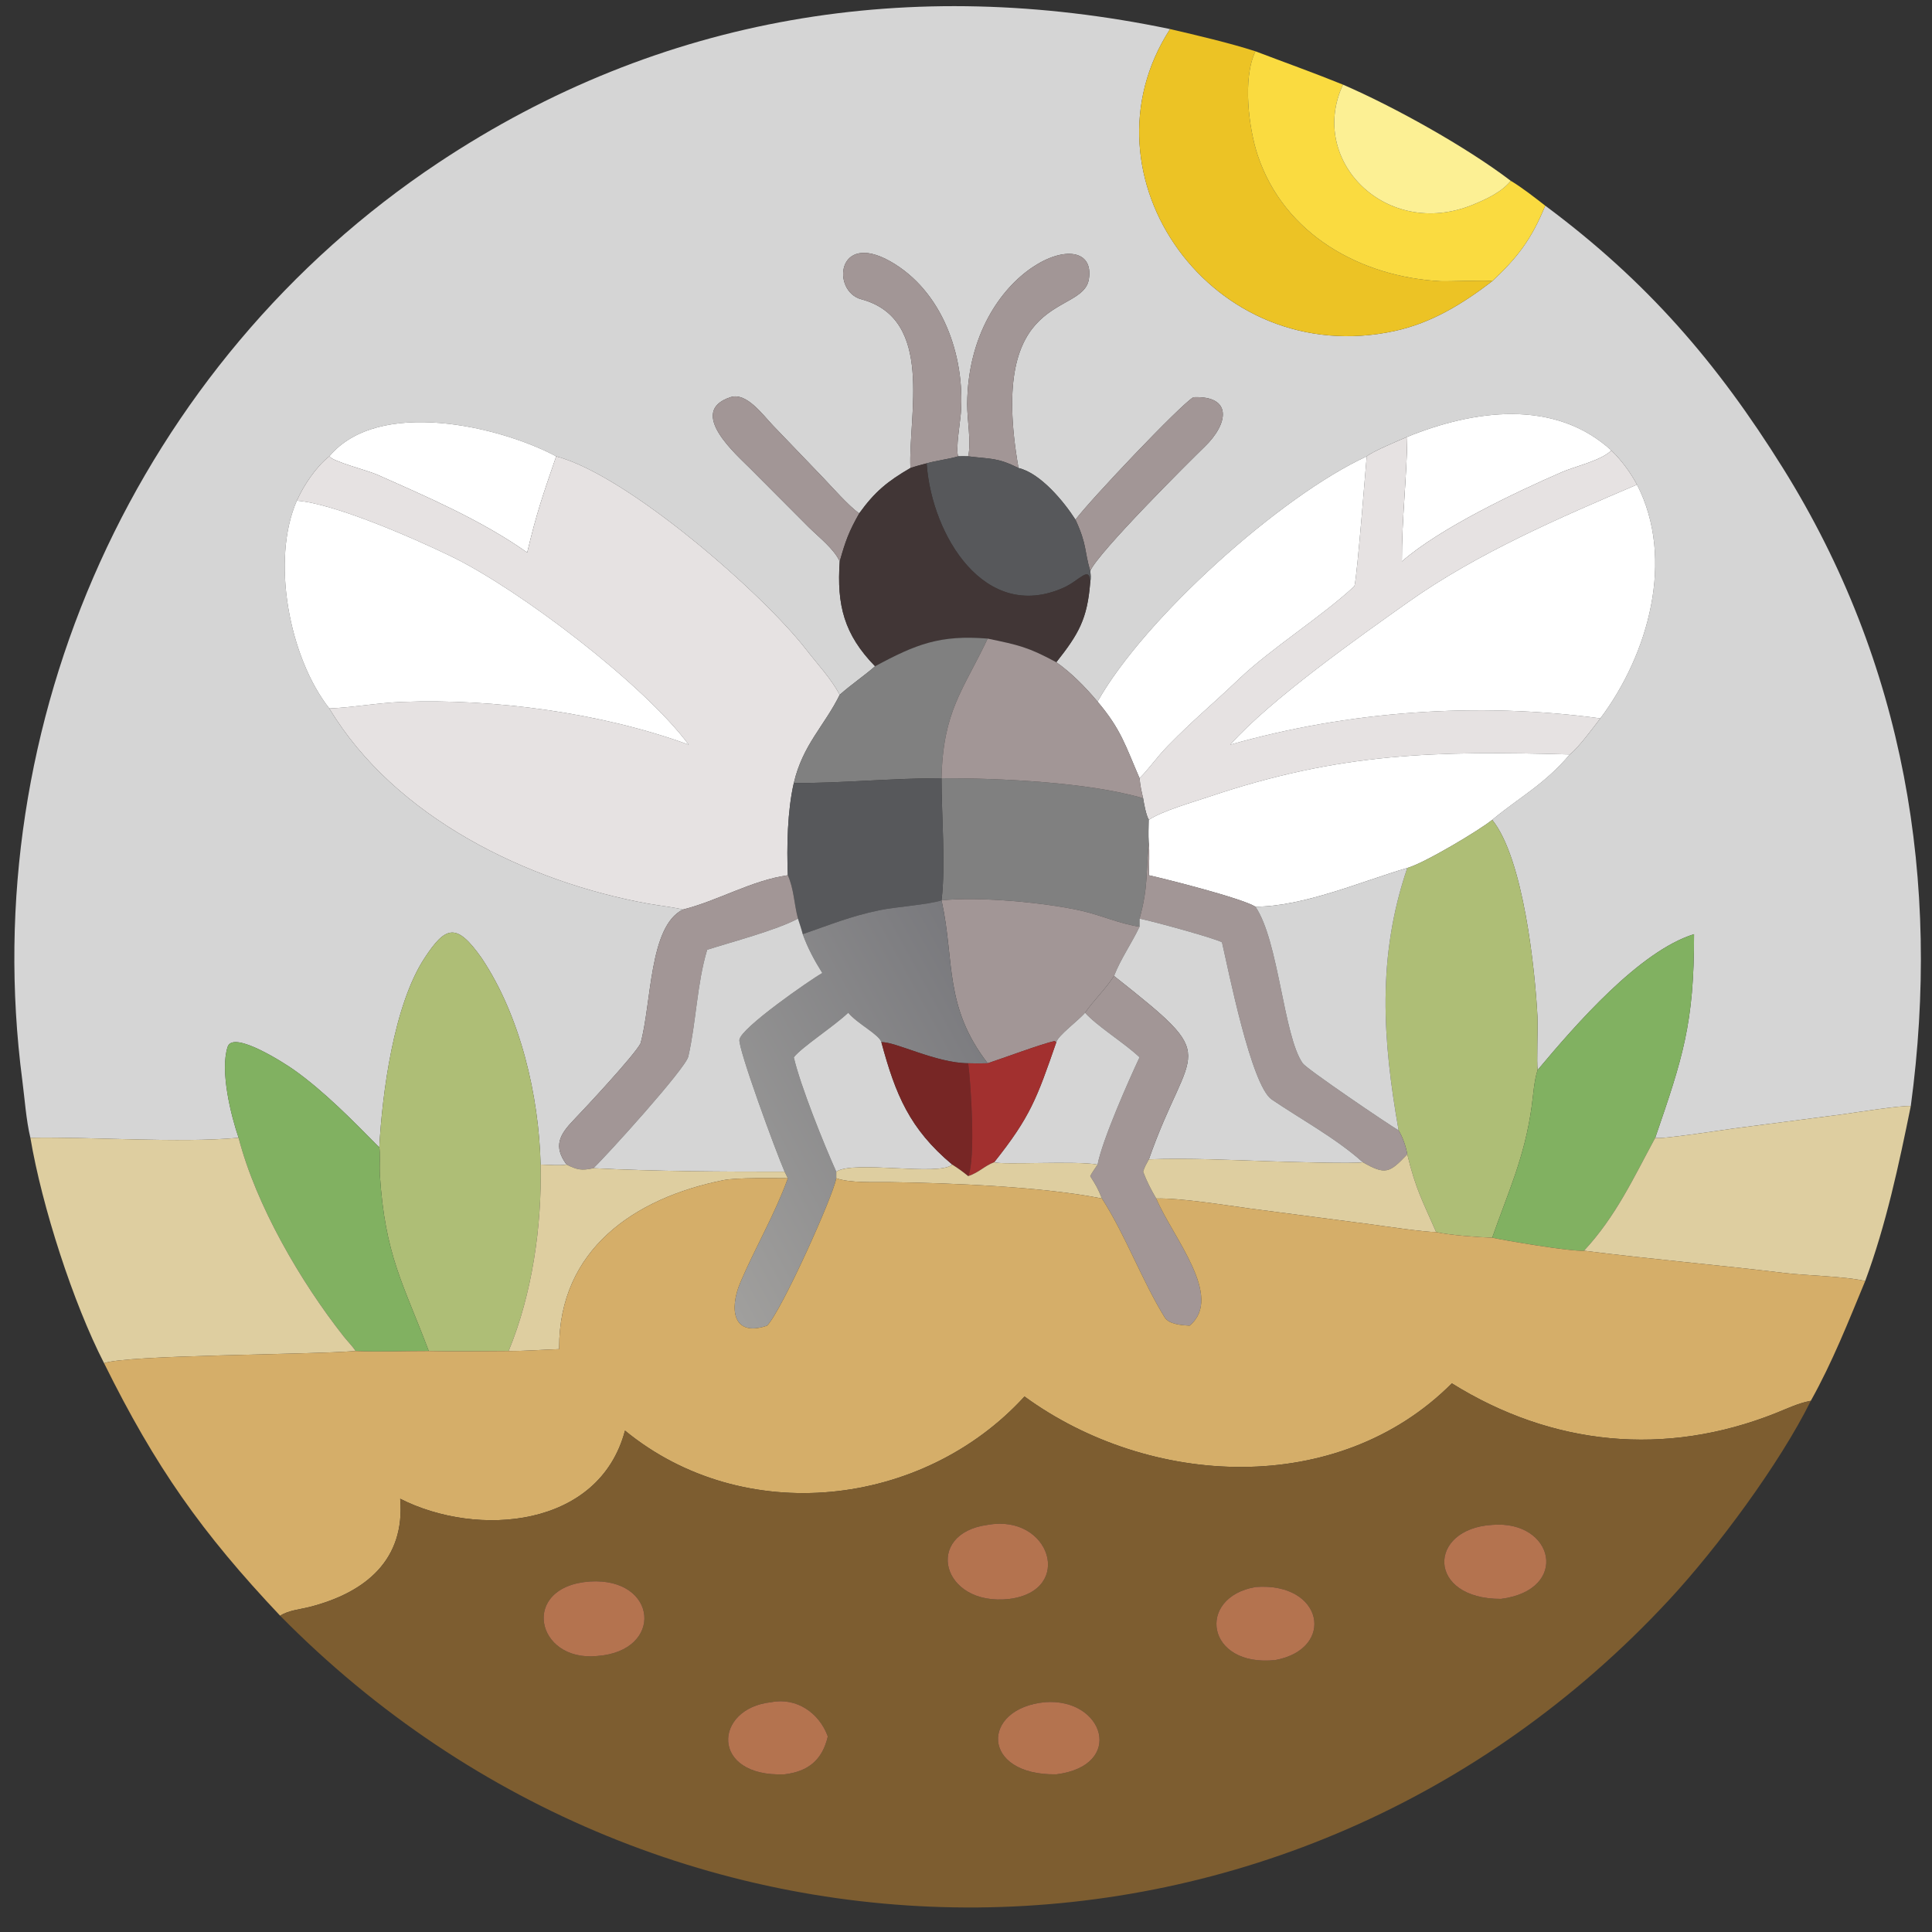
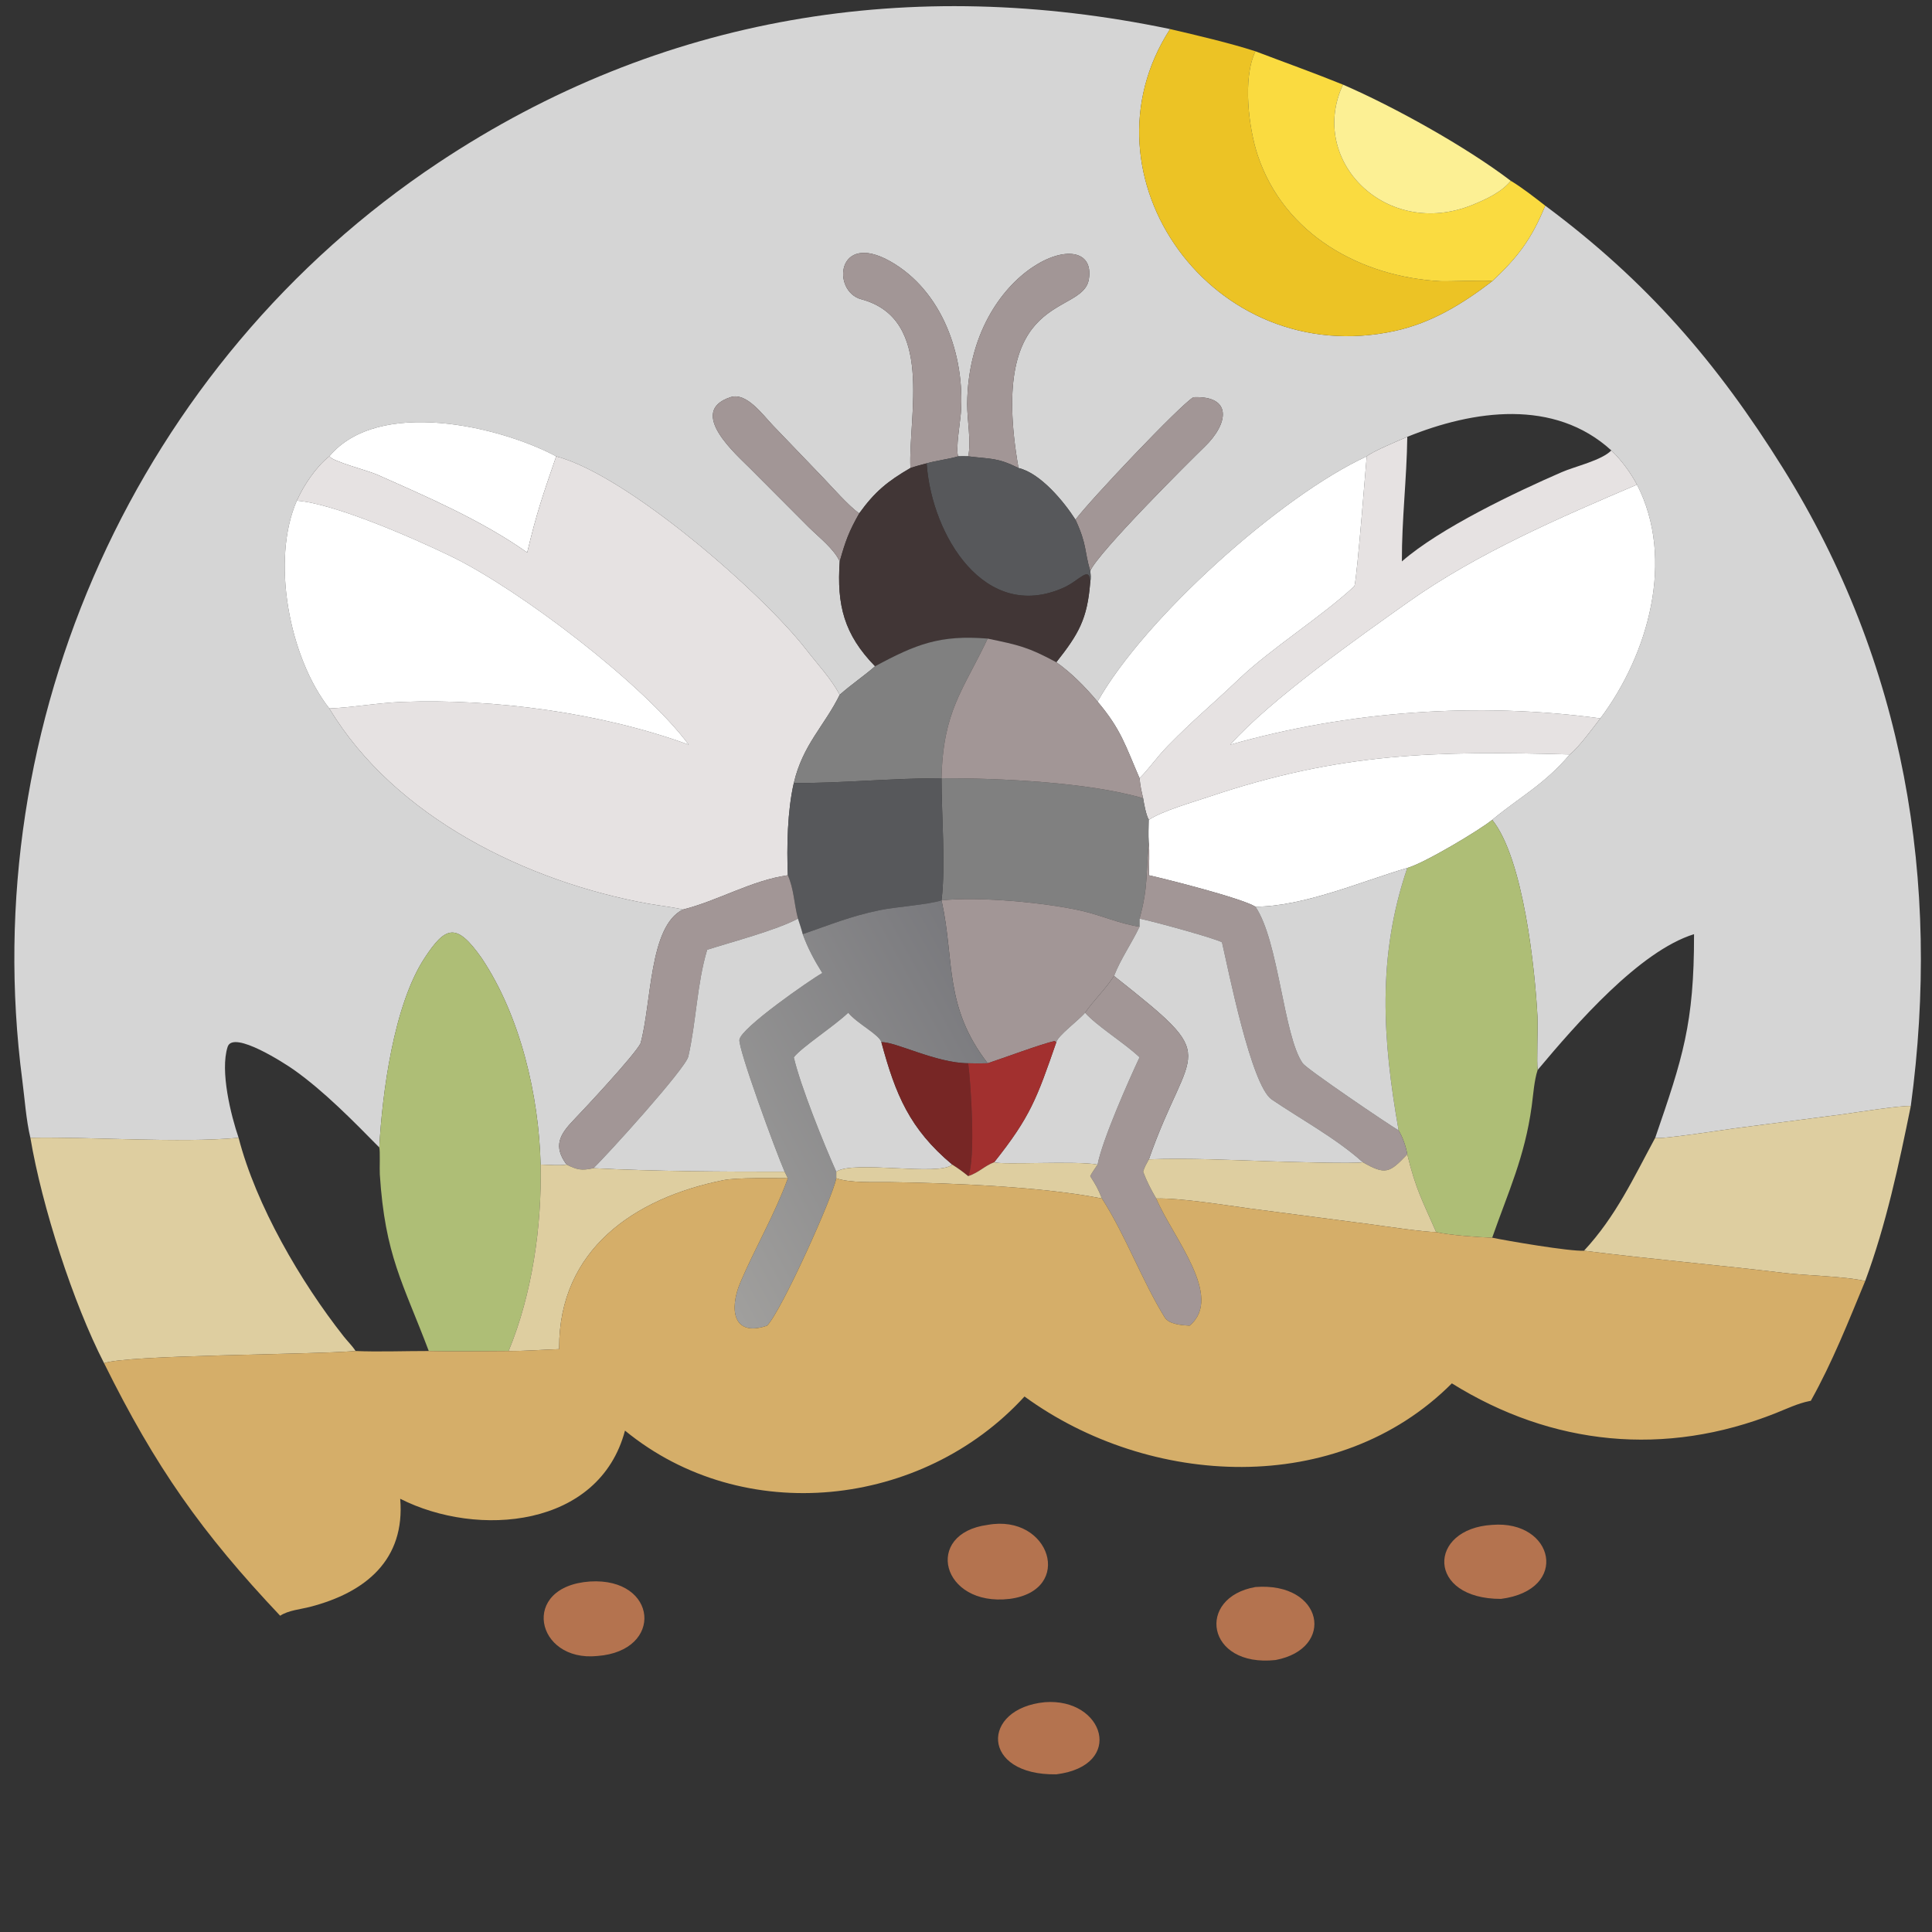
<svg xmlns="http://www.w3.org/2000/svg" width="1024" height="1024" viewBox="0 0 1024 1024">
  <rect x="0" y="0" width="1024" height="1024" fill="#333333" stroke="none" />
  <path fill="#D5D5D5" transform="scale(2 2)" d="M8.053 301.527C6.927 296.891 6.532 291.044 5.908 286.267C-6.477 191.47 36.442 96.128 116.173 43.128C175.154 3.921 241.76 -6.556 310.079 7.702C284.924 46.585 321.384 98.22 369.63 87.71C379.39 85.584 387.585 80.546 395.447 74.52C402.189 68.239 405.942 63.267 409.501 54.5C436.463 74.533 455.022 96.056 472.489 124.04C504.746 175.719 514.4 233.622 506.381 293.11C503.638 292.93 491.619 294.848 488.309 295.306L459.207 299.091C456.3 299.485 439.725 302.071 438.652 301.527C445.897 280.451 448.987 271.315 448.938 247.564C434.465 252.055 417.642 271.448 407.493 283.551C407.193 281.832 407.589 272.221 407.445 269.425C406.8 256.931 403.744 227.485 395.447 217.267C402.812 211.151 409.194 207.973 416.008 199.937C418.11 198.422 422.438 192.57 424.107 190.377C436.809 173.442 443.992 148.227 433.82 128.433C432.08 125.179 429.678 121.935 427.022 119.366C411.874 105.543 390.407 108.676 372.944 115.77C370.891 116.646 363.592 119.687 362.216 120.933C339.436 131.383 303.269 163.851 290.869 185.938C287.705 182.167 283.972 178.323 279.935 175.504C285.89 167.957 288.148 164.035 288.919 154.339C289.118 153.001 289.064 152.65 288.919 151.29C291.206 146.214 314.853 122.648 319.324 118.31C325.563 112.258 326.697 104.826 316.272 105.268C312.945 107.118 288.667 132.757 285.016 137.723C281.93 132.894 275.726 125.388 269.914 124.022C261.574 76.5 286.932 83.982 288.557 74.005C291.122 58.255 256.603 70.465 256.313 107.054C256.28 111.221 257.428 117.004 256.586 120.933C255.74 120.892 254.784 120.925 253.928 120.933C253.205 119.182 254.478 111.75 254.647 109.372C255.729 94.182 249.722 77.046 235.922 69.251C221.647 61.221 220.378 77.205 228.246 79.309C247.693 84.509 240.652 110.076 241.272 124.022C235.177 127.573 231.83 130.309 227.707 136.037C225.058 134.251 220.471 129.036 218.181 126.638L204.813 112.721C201.994 109.735 197.763 103.903 193.616 105.249C181.783 109.088 195.536 120.804 198.899 124.242L214.355 139.742C217.063 142.408 221.024 145.463 222.534 148.784C221.737 160.348 223.665 168.115 231.903 176.566C229.005 179.119 225.743 181.271 222.534 184.119C220.109 179.628 216.692 176.074 213.604 172.084C202.202 157.348 166.37 125.918 147.397 120.933C132.391 112.935 100.296 105.363 87.27 120.933C83.772 123.682 80.445 128.66 78.666 132.683C71.76 148.42 76.63 174.196 87.27 187.746C104.621 216.643 139.783 233.711 171.872 239.5C174.119 239.899 179.069 240.52 180.969 241.044C171.992 245.468 172.722 265.734 169.752 276.502C168.211 279.56 155.094 293.629 152.098 296.739C148.289 300.691 146.544 303.721 150.146 308.633C148.547 308.935 145.111 308.682 143.269 308.633C142.812 290.358 137.937 269.278 127.615 253.867C121.016 244.513 118.158 245.285 112.528 253.863C104.313 266.379 101.309 289.721 100.51 304.081C93.6 297.066 85.926 289.212 77.859 283.492C75.838 282.06 61.798 272.871 60.326 277.419C58.251 283.828 61.221 295.649 63.231 301.527C47.376 302.995 24.902 301.23 8.053 301.527Z" />
  <path fill="#ECC325" transform="scale(2 2)" d="M310.079 7.702C317.151 9.349 325.861 11.386 332.704 13.591C329.22 20.747 330.945 34.105 333.324 41.208C340.334 62.131 360.6 73.381 381.733 74.523C383.807 74.635 394.652 74.154 395.447 74.52C387.585 80.546 379.39 85.584 369.63 87.71C321.384 98.22 284.924 46.585 310.079 7.702Z" />
  <path fill="#FADB40" transform="scale(2 2)" d="M332.704 13.591C340.64 16.612 347.955 19.209 355.908 22.43C346.506 42.57 367.404 63.538 390.208 54.297C393.697 52.883 397.962 50.933 400.367 47.916C403.262 49.623 406.797 52.406 409.501 54.5C405.942 63.267 402.189 68.239 395.447 74.52C394.652 74.154 383.807 74.635 381.733 74.523C360.6 73.381 340.334 62.131 333.324 41.208C330.945 34.105 329.22 20.747 332.704 13.591Z" />
  <path fill="#FCF094" transform="scale(2 2)" d="M355.908 22.43C369.274 28.204 388.429 38.825 400.367 47.916C397.962 50.933 393.697 52.883 390.208 54.297C367.404 63.538 346.506 42.57 355.908 22.43Z" />
  <path fill="#A29696" transform="scale(2 2)" d="M241.272 124.022C240.652 110.076 247.693 84.509 228.246 79.309C220.378 77.205 221.647 61.221 235.922 69.251C249.722 77.046 255.729 94.182 254.647 109.372C254.478 111.75 253.205 119.182 253.928 120.933C251.811 121.608 248.206 122.036 245.574 122.791C244.363 123.123 242.387 123.609 241.272 124.022Z" />
  <path fill="#A29696" transform="scale(2 2)" d="M256.586 120.933C257.428 117.004 256.28 111.221 256.313 107.054C256.603 70.465 291.122 58.255 288.557 74.005C286.932 83.982 261.574 76.5 269.914 124.022C264.234 121.234 262.755 121.693 256.586 120.933Z" />
  <path fill="#A29696" transform="scale(2 2)" d="M222.534 148.784C221.024 145.463 217.063 142.408 214.355 139.742L198.899 124.242C195.536 120.804 181.783 109.088 193.616 105.249C197.763 103.903 201.994 109.735 204.813 112.721L218.181 126.638C220.471 129.036 225.058 134.251 227.707 136.037C224.92 140.95 224.049 143.405 222.534 148.784Z" />
  <path fill="#A29696" transform="scale(2 2)" d="M285.016 137.723C288.667 132.757 312.945 107.118 316.272 105.268C326.697 104.826 325.563 112.258 319.324 118.31C314.853 122.648 291.206 146.214 288.919 151.29C287.297 145.825 288.145 144.539 285.016 137.723Z" />
-   <path fill="white" transform="scale(2 2)" d="M372.944 115.77C390.407 108.676 411.874 105.543 427.022 119.366C424.412 122.032 417.462 123.562 413.841 125.139C401.778 130.389 381.608 139.943 371.514 148.784C371.47 137.706 372.807 126.808 372.944 115.77Z" />
  <path fill="white" transform="scale(2 2)" d="M87.27 120.933C100.296 105.363 132.391 112.935 147.397 120.933C143.946 130.993 142.218 135.846 139.715 146.424C127.599 137.881 113.447 131.793 99.945 125.785C97.441 124.671 88.29 122.365 87.27 120.933Z" />
  <path fill="#E6E2E2" transform="scale(2 2)" d="M362.216 120.933C363.592 119.687 370.891 116.646 372.944 115.77C372.807 126.808 371.47 137.706 371.514 148.784C381.608 139.943 401.778 130.389 413.841 125.139C417.462 123.562 424.412 122.032 427.022 119.366C429.678 121.935 432.08 125.179 433.82 128.433C413.366 137.164 391.439 146.618 373.224 159.537C360.034 168.892 336.666 185.398 326.022 197.348C357.48 188.385 391.731 185.991 424.107 190.377C422.438 192.57 418.11 198.422 416.008 199.937C380.625 198.97 355.34 199.369 320.43 211.134C316.149 212.576 308.007 214.883 304.462 217.267C303.691 216 303.179 213.012 302.938 211.541C302.455 209.482 302.19 208.319 301.991 206.234C304.306 203.986 306.509 200.717 309.514 197.652C316.652 190.372 320.466 187.445 328.39 179.9C336.904 171.793 350.244 163.436 358.939 155.334C359.716 152.602 362.147 120.708 362.216 120.933Z" />
  <path fill="#E6E2E2" transform="scale(2 2)" d="M147.397 120.933C166.37 125.918 202.202 157.348 213.604 172.084C216.692 176.074 220.109 179.628 222.534 184.119C218.487 192.364 212.736 197.343 210.368 207.511C208.674 214.849 208.472 224.371 208.786 231.949C199.178 233.303 190.312 238.702 180.969 241.044C179.069 240.52 174.119 239.899 171.872 239.5C139.783 233.711 104.621 216.643 87.27 187.746C93.264 187.521 100.08 186.264 106.537 186.017C130.938 185.084 159.52 188.93 182.512 197.348C170.683 181.386 137.803 156.322 119.652 147.485C110.422 142.991 88.851 133.451 78.666 132.683C80.445 128.66 83.772 123.682 87.27 120.933C88.29 122.365 97.441 124.671 99.945 125.785C113.447 131.793 127.599 137.881 139.715 146.424C142.218 135.846 143.946 130.993 147.397 120.933Z" />
  <path fill="#57585B" transform="scale(2 2)" d="M253.928 120.933C254.784 120.925 255.74 120.892 256.586 120.933C262.755 121.693 264.234 121.234 269.914 124.022C275.726 125.388 281.93 132.894 285.016 137.723C288.145 144.539 287.297 145.825 288.919 151.29C289.064 152.65 289.118 153.001 288.919 154.339C288.718 149.705 286.228 153.812 281.776 155.783C260.881 165.035 247.005 141.756 245.608 123.196L245.574 122.791C248.206 122.036 251.811 121.608 253.928 120.933Z" />
  <path fill="white" transform="scale(2 2)" d="M290.869 185.938C303.269 163.851 339.436 131.383 362.216 120.933C362.147 120.708 359.716 152.602 358.939 155.334C350.244 163.436 336.904 171.793 328.39 179.9C320.466 187.445 316.652 190.372 309.514 197.652C306.509 200.717 304.306 203.986 301.991 206.234C298.277 197.678 297.147 193.367 290.869 185.938Z" />
  <path fill="#413636" transform="scale(2 2)" d="M241.272 124.022C242.387 123.609 244.363 123.123 245.574 122.791L245.608 123.196C247.005 141.756 260.881 165.035 281.776 155.783C286.228 153.812 288.718 149.705 288.919 154.339C288.148 164.035 285.89 167.957 279.935 175.504C272.477 171.483 270.004 170.953 261.743 169.235C249.128 168.193 242.736 170.721 231.903 176.566C223.665 168.115 221.737 160.348 222.534 148.784C224.049 143.405 224.92 140.95 227.707 136.037C231.83 130.309 235.177 127.573 241.272 124.022Z" />
  <path fill="white" transform="scale(2 2)" d="M326.022 197.348C336.666 185.398 360.034 168.892 373.224 159.537C391.439 146.618 413.366 137.164 433.82 128.433C443.992 148.227 436.809 173.442 424.107 190.377C391.731 185.991 357.48 188.385 326.022 197.348Z" />
  <path fill="white" transform="scale(2 2)" d="M87.27 187.746C76.63 174.196 71.76 148.42 78.666 132.683C88.851 133.451 110.422 142.991 119.652 147.485C137.803 156.322 170.683 181.386 182.512 197.348C159.52 188.93 130.938 185.084 106.537 186.017C100.08 186.264 93.264 187.521 87.27 187.746Z" />
  <path fill="gray" transform="scale(2 2)" d="M231.903 176.566C242.736 170.721 249.128 168.193 261.743 169.235C255.179 183.08 249.92 188.399 249.514 206.234C264.762 206.225 288.252 207.248 302.938 211.541C303.179 213.012 303.691 216 304.462 217.267C304.412 219.109 304.283 221.404 304.462 223.193L304.426 223.535C303.634 231.37 304.335 235.064 301.991 243.437L301.991 245.587C296.752 244.812 292.092 242.661 286.989 241.462C277.481 239.227 259.617 237.528 249.514 238.603L249.514 238.603C250.653 229.457 249.491 215.877 249.514 206.234C236.319 206.218 222.878 207.597 210.368 207.511C212.736 197.343 218.487 192.364 222.534 184.119C225.743 181.271 229.005 179.119 231.903 176.566Z" />
  <path fill="#A29696" transform="scale(2 2)" d="M261.743 169.235C270.004 170.953 272.477 171.483 279.935 175.504C283.972 178.323 287.705 182.167 290.869 185.938C297.147 193.367 298.277 197.678 301.991 206.234C302.19 208.319 302.455 209.482 302.938 211.541C288.252 207.248 264.762 206.225 249.514 206.234C249.92 188.399 255.179 183.08 261.743 169.235Z" />
  <path fill="white" transform="scale(2 2)" d="M304.462 217.267C308.007 214.883 316.149 212.576 320.43 211.134C355.34 199.369 380.625 198.97 416.008 199.937C409.194 207.973 402.812 211.151 395.447 217.267C392.267 219.91 377.333 228.835 372.944 230.019C360.686 233.608 345.576 240.227 332.704 240.285C328.955 238.001 309.378 233.058 304.462 231.949C304.506 229.273 304.658 225.801 304.462 223.193C304.283 221.404 304.412 219.109 304.462 217.267Z" />
  <path fill="#57585B" transform="scale(2 2)" d="M210.368 207.511C222.878 207.597 236.319 206.218 249.514 206.234C249.491 215.877 250.653 229.457 249.514 238.603C245.963 239.753 237.525 240.29 233.074 241.215C225.266 242.838 219.978 245.079 212.733 247.564C212.424 246.29 211.873 244.712 211.468 243.437C210.402 239.321 210.415 235.641 208.786 231.949C208.472 224.371 208.674 214.849 210.368 207.511Z" />
  <path fill="#AEBE76" transform="scale(2 2)" d="M372.944 230.019C377.333 228.835 392.267 219.91 395.447 217.267C403.744 227.485 406.8 256.931 407.445 269.425C407.589 272.221 407.193 281.832 407.493 283.551C406.564 286.338 406.323 290.196 405.917 293.163C404.064 306.681 399.697 315.855 395.447 328C392.117 327.923 383.756 327.291 380.587 326.505C377.091 318.462 375.162 315.181 372.944 305.905C372.593 303.847 371.74 301.351 370.65 299.564C366.418 275.52 364.895 253.684 372.944 230.019Z" />
  <path fill="#A29696" transform="scale(2 2)" d="M304.462 223.193C304.658 225.801 304.506 229.273 304.462 231.949C309.378 233.058 328.955 238.001 332.704 240.285C338.897 249.337 340.123 274.494 345.232 281.785C346.307 283.319 367.763 297.871 370.65 299.564C371.74 301.351 372.593 303.847 372.944 305.905C368.233 310.826 367.216 311.466 361.15 308.005C353.993 301.61 344.958 296.755 337.031 291.379C331.56 287.669 325.495 256.791 323.837 249.708C321.374 248.471 306.015 244.288 301.991 243.437C304.335 235.064 303.634 231.37 304.426 223.535L304.462 223.193Z" />
  <path fill="#D5D5D5" transform="scale(2 2)" d="M332.704 240.285C345.576 240.227 360.686 233.608 372.944 230.019C364.895 253.684 366.418 275.52 370.65 299.564C367.763 297.871 346.307 283.319 345.232 281.785C340.123 274.494 338.897 249.337 332.704 240.285Z" />
  <path fill="#A29696" transform="scale(2 2)" d="M180.969 241.044C190.312 238.702 199.178 233.303 208.786 231.949C210.415 235.641 210.402 239.321 211.468 243.437C205.888 246.483 193.651 249.69 187.408 251.698C184.699 260.651 184.491 270.908 182.407 279.993C181.674 283.19 160.777 306.255 157.261 309.583C154.09 310.273 152.951 310.007 150.146 308.633C146.544 303.721 148.289 300.691 152.098 296.739C155.094 293.629 168.211 279.56 169.752 276.502C172.722 265.734 171.992 245.468 180.969 241.044Z" />
  <path fill="#A29696" transform="scale(2 2)" d="M249.514 238.603C259.617 237.528 277.481 239.227 286.989 241.462C292.092 242.661 296.752 244.812 301.991 245.587C299.936 249.928 296.931 254.216 295.229 258.64C292.927 262.204 289.921 264.98 287.554 268.382C285.928 270.355 280.321 274.454 279.935 276.199L279.479 275.885C276.066 276.621 265.807 280.44 261.743 281.774C250.153 266.738 253.005 254.795 249.611 239.042L249.514 238.603Z" />
  <defs>
    <linearGradient id="gradient_0" gradientUnits="userSpaceOnUse" x1="265.231" y1="268.097" x2="177.495" y2="315.942">
      <stop offset="0" stop-color="#79797D" />
      <stop offset="1" stop-color="#A09F9D" />
    </linearGradient>
  </defs>
  <path fill="url(#gradient_0)" transform="scale(2 2)" d="M212.733 247.564C219.978 245.079 225.266 242.838 233.074 241.215C237.525 240.29 245.963 239.753 249.514 238.603L249.514 238.603L249.611 239.042C253.005 254.795 250.153 266.738 261.743 281.774C259.904 281.838 258.425 281.834 256.586 281.774C248.071 281.748 237.11 275.952 233.571 276.199C233.017 274.164 227.171 271.293 224.791 268.382C221.129 271.902 212.469 277.484 210.368 280.197C212.113 287.737 218.363 303.271 221.62 310.509L221.62 312.25C220.856 316.861 207.057 347.554 203.279 351.318L202.999 351.408C194.196 354.276 193.194 346.887 196.26 339.714C200.119 330.689 205.339 321.757 208.681 312.546L208.786 312.25L207.931 310.509C205.502 304.936 195.613 277.95 195.954 275.525C196.4 272.354 214.711 259.683 217.91 257.846C215.849 254.569 214.043 251.212 212.733 247.564Z" />
  <path fill="#D5D5D5" transform="scale(2 2)" d="M187.408 251.698C193.651 249.69 205.888 246.483 211.468 243.437C211.873 244.712 212.424 246.29 212.733 247.564C214.043 251.212 215.849 254.569 217.91 257.846C214.711 259.683 196.4 272.354 195.954 275.525C195.613 277.95 205.502 304.936 207.931 310.509C191.946 310.526 173.279 310.428 157.261 309.583C160.777 306.255 181.674 283.19 182.407 279.993C184.491 270.908 184.699 260.651 187.408 251.698Z" />
  <path fill="#D5D5D5" transform="scale(2 2)" d="M301.991 243.437C306.015 244.288 321.374 248.471 323.837 249.708C325.495 256.791 331.56 287.669 337.031 291.379C344.958 296.755 353.993 301.61 361.15 308.005C359.372 308.448 339.918 307.886 336.576 307.752C326.081 307.417 314.837 306.85 304.462 307.24C315.446 275.88 324.306 281.639 295.229 258.64C296.931 254.216 299.936 249.928 301.991 245.587L301.991 243.437Z" />
  <path fill="#AEBE76" transform="scale(2 2)" d="M100.51 304.081C101.309 289.721 104.313 266.379 112.528 253.863C118.158 245.285 121.016 244.513 127.615 253.867C137.937 269.278 142.812 290.358 143.269 308.633C143.611 324.912 141.058 342.889 134.788 358.032C127.903 358.046 120.466 358.201 113.627 358.032C106.811 339.961 102.041 332.801 100.656 311.229C100.559 309.718 100.782 305.105 100.51 304.081Z" />
-   <path fill="#81B161" transform="scale(2 2)" d="M407.493 283.551C417.642 271.448 434.465 252.055 448.938 247.564C448.987 271.315 445.897 280.451 438.652 301.527C432.914 312.12 428.243 322.343 419.773 331.456C415.896 331.658 399.326 328.818 395.447 328C399.697 315.855 404.064 306.681 405.917 293.163C406.323 290.196 406.564 286.338 407.493 283.551Z" />
  <path fill="#A29696" transform="scale(2 2)" d="M295.229 258.64C324.306 281.639 315.446 275.88 304.462 307.24C303.867 308.344 303.272 309.303 302.938 310.509C303.879 313.021 305.056 315.307 306.412 317.621C310.803 327.961 324.418 343.643 315.264 351.318C313.3 351.212 309.796 350.983 308.659 349.137C302.603 339.304 298.371 327.568 292.164 317.832L292.026 317.621C290.933 314.9 290.479 314.139 288.919 311.686C289.337 310.828 290.308 309.47 290.869 308.633C292.1 302.155 299.106 286.338 301.991 280.197C298.105 276.483 290.717 271.943 287.554 268.382C289.921 264.98 292.927 262.204 295.229 258.64Z" />
  <path fill="#D5D5D5" transform="scale(2 2)" d="M224.791 268.382C227.171 271.293 233.017 274.164 233.571 276.199C237.333 290.114 241.048 299.16 252.358 308.633C248.833 311.786 226.232 307.4 221.62 310.509C218.363 303.271 212.113 287.737 210.368 280.197C212.469 277.484 221.129 271.902 224.791 268.382Z" />
  <path fill="#D5D5D5" transform="scale(2 2)" d="M279.935 276.199C280.321 274.454 285.928 270.355 287.554 268.382C290.717 271.943 298.105 276.483 301.991 280.197C299.106 286.338 292.1 302.155 290.869 308.633C285.42 307.562 265.454 308.783 263.473 308.005C273.063 295.954 274.779 291.081 279.935 276.199Z" />
  <path fill="#772625" transform="scale(2 2)" d="M233.571 276.199C237.11 275.952 248.071 281.748 256.586 281.774C257.29 287.195 258.595 307.146 256.586 311.686C255.003 310.396 254.08 309.736 252.358 308.633C241.048 299.16 237.333 290.114 233.571 276.199Z" />
  <path fill="#A2302F" transform="scale(2 2)" d="M261.743 281.774C265.807 280.44 276.066 276.621 279.479 275.885L279.935 276.199C274.779 291.081 273.063 295.954 263.473 308.005C260.86 308.987 259.544 310.69 256.586 311.686C258.595 307.146 257.29 287.195 256.586 281.774C258.425 281.834 259.904 281.838 261.743 281.774Z" />
-   <path fill="#81B161" transform="scale(2 2)" d="M63.231 301.527C61.221 295.649 58.251 283.828 60.326 277.419C61.798 272.871 75.838 282.06 77.859 283.492C85.926 289.212 93.6 297.066 100.51 304.081C100.782 305.105 100.559 309.718 100.656 311.229C102.041 332.801 106.811 339.961 113.627 358.032C107.635 358.019 100.033 358.295 94.229 358.032C93.49 356.822 92.024 355.357 91.11 354.199C79.654 339.679 67.856 319.417 63.231 301.527Z" />
  <path fill="#DECEA0" transform="scale(2 2)" d="M438.652 301.527C439.725 302.071 456.3 299.485 459.207 299.091L488.309 295.306C491.619 294.848 503.638 292.93 506.381 293.11C503.208 308.708 499.85 324.513 494.298 339.482C488.719 338.192 478.891 338.085 472.651 337.328C455.097 335.196 437.3 333.688 419.773 331.456C428.243 322.343 432.914 312.12 438.652 301.527Z" />
  <path fill="#DECEA0" transform="scale(2 2)" d="M8.053 301.527C24.902 301.23 47.376 302.995 63.231 301.527C67.856 319.417 79.654 339.679 91.11 354.199C92.024 355.357 93.49 356.822 94.229 358.032C81.561 359.075 33.443 359.022 27.587 361.268C19.43 345.432 11.108 319.721 8.053 301.527Z" />
  <path fill="#DECEA0" transform="scale(2 2)" d="M361.15 308.005C367.216 311.466 368.233 310.826 372.944 305.905C375.162 315.181 377.091 318.462 380.587 326.505C377.559 326.536 366.745 324.937 363.33 324.464L331.417 320.298C324.782 319.392 312.726 317.434 306.412 317.621C305.056 315.307 303.879 313.021 302.938 310.509C303.272 309.303 303.867 308.344 304.462 307.24C314.837 306.85 326.081 307.417 336.576 307.752C339.918 307.886 359.372 308.448 361.15 308.005Z" />
  <path fill="#DECEA0" transform="scale(2 2)" d="M256.586 311.686C259.544 310.69 260.86 308.987 263.473 308.005C265.454 308.783 285.42 307.562 290.869 308.633C290.308 309.47 289.337 310.828 288.919 311.686C290.479 314.139 290.933 314.9 292.026 317.621C276.517 314.489 251.867 313.501 236.001 313.28C231.877 313.223 225.352 313.571 221.62 312.25L221.62 310.509C226.232 307.4 248.833 311.786 252.358 308.633C254.08 309.736 255.003 310.396 256.586 311.686Z" />
  <path fill="#DECEA0" transform="scale(2 2)" d="M143.269 308.633C145.111 308.682 148.547 308.935 150.146 308.633C152.951 310.007 154.09 310.273 157.261 309.583C173.279 310.428 191.946 310.526 207.931 310.509L208.786 312.25C204.791 312.24 195.26 312.047 191.755 312.747C167.972 317.501 148.173 331.228 148.182 357.135L148.183 357.537C143.558 357.689 139.463 358.045 134.788 358.032C141.058 342.889 143.611 324.912 143.269 308.633Z" />
  <path fill="#D5AE69" transform="scale(2 2)" d="M148.183 357.537L148.182 357.135C148.173 331.228 167.972 317.501 191.755 312.747C195.26 312.047 204.791 312.24 208.786 312.25L208.681 312.546C205.339 321.757 200.119 330.689 196.26 339.714C193.194 346.887 194.196 354.276 202.999 351.408L203.279 351.318C207.057 347.554 220.856 316.861 221.62 312.25C225.352 313.571 231.877 313.223 236.001 313.28C251.867 313.501 276.517 314.489 292.026 317.621L292.164 317.832C298.371 327.568 302.603 339.304 308.659 349.137C309.796 350.983 313.3 351.212 315.264 351.318C324.418 343.643 310.803 327.961 306.412 317.621C312.726 317.434 324.782 319.392 331.417 320.298L363.33 324.464C366.745 324.937 377.559 326.536 380.587 326.505C383.756 327.291 392.117 327.923 395.447 328C399.326 328.818 415.896 331.658 419.773 331.456C437.3 333.688 455.097 335.196 472.651 337.328C478.891 338.085 488.719 338.192 494.298 339.482C489.817 350.311 485.612 360.984 479.888 371.227L479.482 371.306C476.458 371.912 473.527 373.324 470.657 374.468C441.285 386.175 411.285 383.135 384.758 366.605C354.546 396.893 304.637 394.238 271.503 370.087C244.488 399.665 197.001 404.862 165.627 379.123C158.808 404.896 126.595 407.602 106.058 397.188C107.416 413.373 96.905 422.014 82.196 425.827C79.691 426.477 76.358 426.759 74.248 428.189C53.516 406.255 41.215 388.836 27.587 361.268C33.443 359.022 81.561 359.075 94.229 358.032C100.033 358.295 107.635 358.019 113.627 358.032C120.466 358.201 127.903 358.046 134.788 358.032C139.463 358.045 143.558 357.689 148.183 357.537Z" />
-   <path fill="#7D5D30" transform="scale(2 2)" d="M384.758 366.605C411.285 383.135 441.285 386.175 470.657 374.468C473.527 373.324 476.458 371.912 479.482 371.306L479.888 371.227C471.609 387.947 455.071 410.242 442.369 423.938C342.365 531.772 176.63 532.174 74.248 428.189C76.358 426.759 79.691 426.477 82.196 425.827C96.905 422.014 107.416 413.373 106.058 397.188C126.595 407.602 158.808 404.896 165.627 379.123C197.001 404.862 244.488 399.665 271.503 370.087C304.637 394.238 354.546 396.893 384.758 366.605ZM261.743 404.107C244.667 406.367 249.412 425.861 267.561 423.723C284.792 421.481 278.302 401.102 261.743 404.107ZM395.447 404.107C378.246 405.134 378.035 423.767 397.781 423.723C416.144 421.342 411.898 402.77 395.447 404.107ZM156.383 419.11C137.681 420.38 141.898 440.516 158.297 438.856C176.089 437.52 174.326 418.03 156.383 419.11ZM332.704 420.577C316.931 423.339 319.589 441.918 338.041 439.925C354.026 436.894 350.729 419.195 332.704 420.577ZM204.387 451.099C189.056 452.71 188.133 471.027 207.931 470.216C214.184 469.463 217.936 466.41 219.374 460.174C217.123 453.934 211.066 449.766 204.387 451.099ZM276.886 451.099C259.887 452.761 259.869 470.539 279.935 470.216C298.265 467.908 292.607 449.9 276.886 451.099Z" />
  <path fill="#B4734F" transform="scale(2 2)" d="M267.561 423.723C249.412 425.861 244.667 406.367 261.743 404.107C278.302 401.102 284.792 421.481 267.561 423.723Z" />
  <path fill="#B4734F" transform="scale(2 2)" d="M397.781 423.723C378.035 423.767 378.246 405.134 395.447 404.107C411.898 402.77 416.144 421.342 397.781 423.723Z" />
  <path fill="#B4734F" transform="scale(2 2)" d="M158.297 438.856C141.898 440.516 137.681 420.38 156.383 419.11C174.326 418.03 176.089 437.52 158.297 438.856Z" />
  <path fill="#B4734F" transform="scale(2 2)" d="M338.041 439.925C319.589 441.918 316.931 423.339 332.704 420.577C350.729 419.195 354.026 436.894 338.041 439.925Z" />
-   <path fill="#B4734F" transform="scale(2 2)" d="M207.931 470.216C188.133 471.027 189.056 452.71 204.387 451.099C211.066 449.766 217.123 453.934 219.374 460.174C217.936 466.41 214.184 469.463 207.931 470.216Z" />
  <path fill="#B4734F" transform="scale(2 2)" d="M279.935 470.216C259.869 470.539 259.887 452.761 276.886 451.099C292.607 449.9 298.265 467.908 279.935 470.216Z" />
</svg>